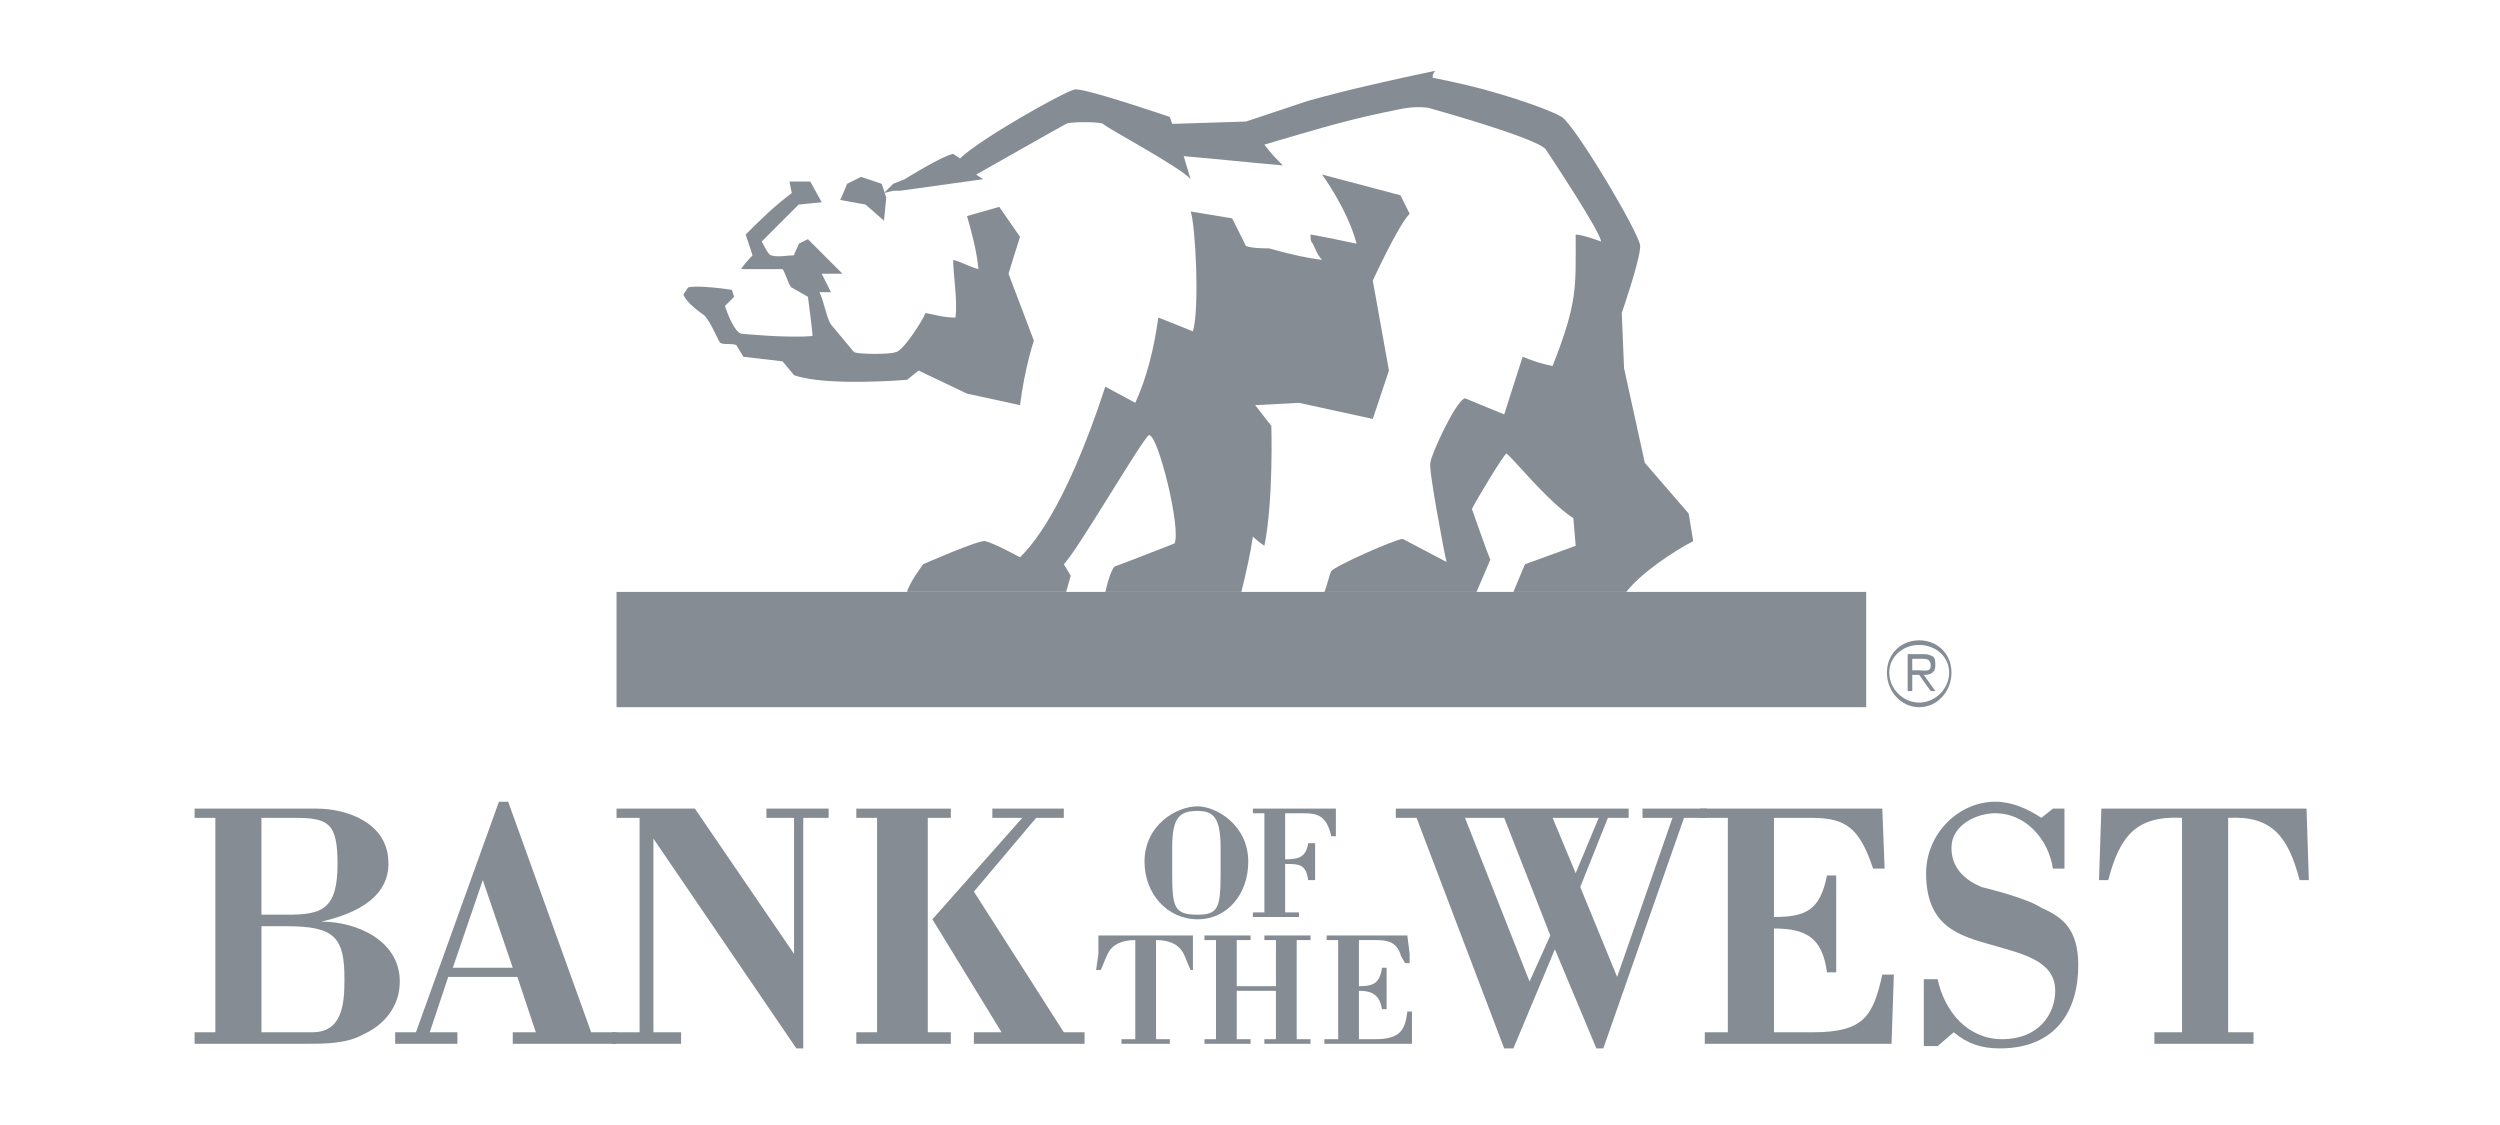
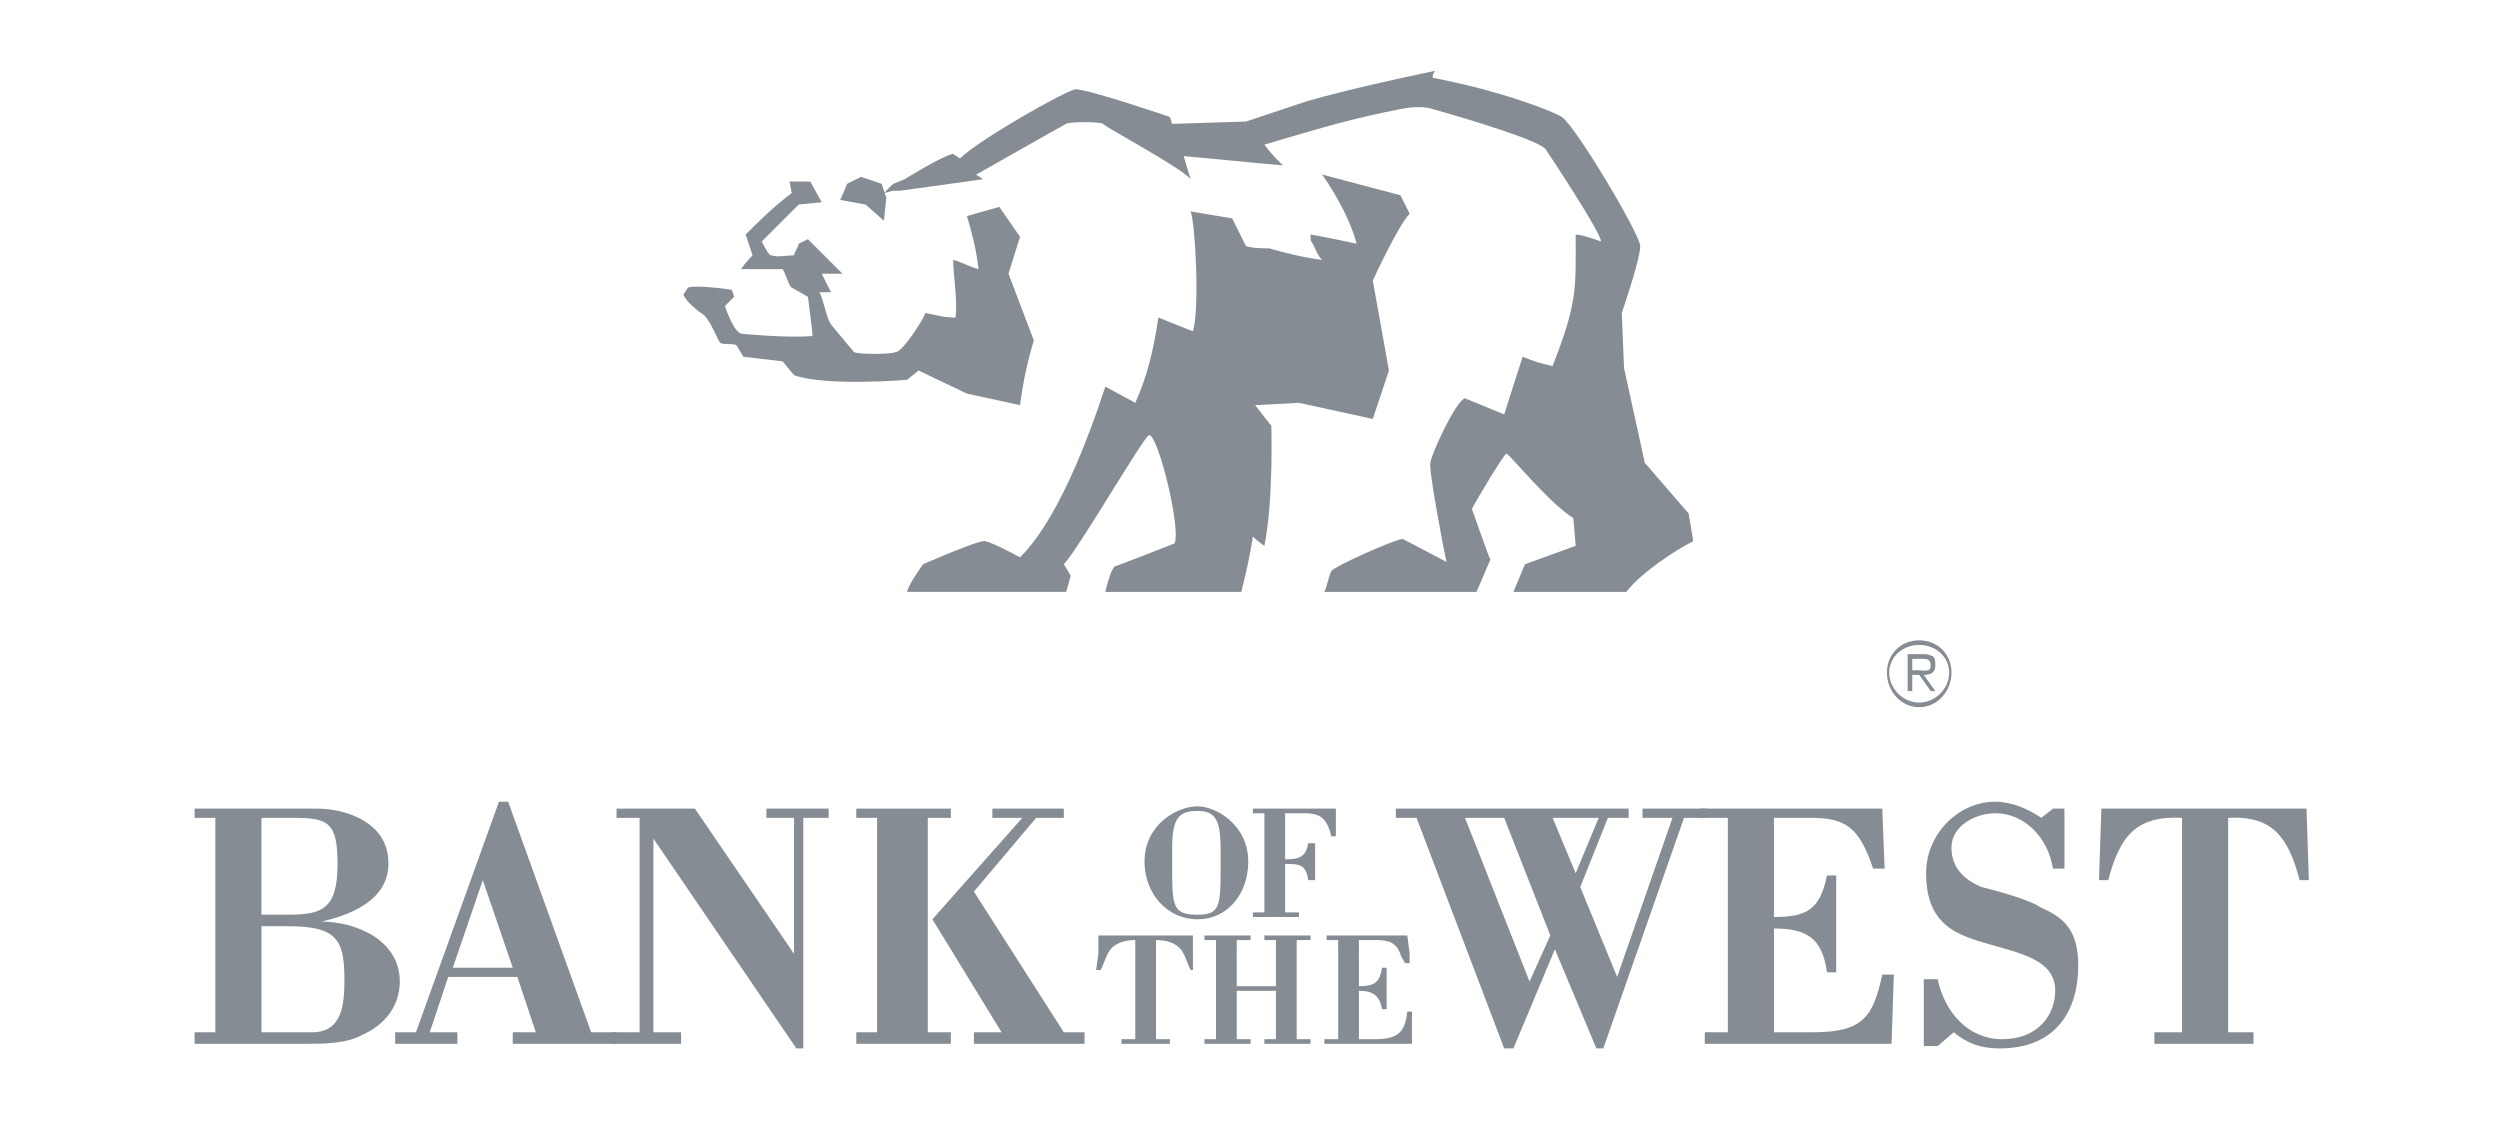
<svg xmlns="http://www.w3.org/2000/svg" fill="none" height="180" viewBox="0 0 400 180" width="400">
  <g clip-rule="evenodd" fill="#858c94" fill-rule="evenodd">
    <path d="m128.525 167.746h-1.107l-22.872-33.572v30.989h4.427v1.846h-11.066v-1.846h4.427v-34.307h-3.689v-1.475h12.542l15.862 23.24v-21.765h-4.425v-1.475h9.958v1.475h-4.057zm144.24-.737v-1.846h3.688v-34.307h-4.429v-1.475h29.143l.371 9.59h-1.845c-2.214-6.639-4.429-8.117-9.959-8.117h-5.902v15.864c5.163 0 7.376-1.109 8.481-6.639h1.478v15.493h-1.478c-.737-5.534-3.32-7.012-8.481-7.012v16.601h6.271c8.113 0 9.59-2.583 11.064-9.221h1.846l-.368 11.067h-29.88zm55.703-37.628h1.846v9.59h-1.846c-.737-4.797-4.429-8.854-9.221-8.854-2.951 0-7.012 1.846-7.012 5.533 0 3.321 2.213 5.167 4.796 6.271 1.478.368 7.38 1.846 9.589 3.321 3.321 1.478 5.902 3.32 5.902 9.225 0 7.376-3.688 13.277-12.542 13.277-2.951 0-5.166-.737-7.38-2.583l-2.579 2.214h-2.214v-10.7h2.214c1.105 5.166 4.793 9.593 10.326 9.593 5.902 0 8.485-4.059 8.485-7.747 0-4.797-5.166-5.902-10.327-7.38-5.166-1.474-10.33-2.951-10.33-11.435 0-6.271 5.166-11.435 11.068-11.435 2.583 0 5.166 1.108 7.375 2.583zm7.747 0h32.832l.367 11.436h-1.474c-1.846-7.012-4.429-10.331-11.435-9.963v34.307h4.055v1.846h-15.86v-1.846h4.425v-34.307c-7.38-.368-9.959 2.951-11.805 9.963h-1.478zm-177.44 0h11.435v1.475h-4.427l-9.959 11.804 14.386 22.503h3.32v1.846h-17.706v-1.846h4.425l-11.065-18.076 14.386-16.231h-4.795z" />
    <path d="m137.01 167.009v-1.846h3.32v-34.307h-3.32v-1.475h15.124v1.475h-3.689v34.307h3.689v1.846z" />
    <path d="m127.788 32.73-5.902 5.903c.368.737 1.107 2.213 1.475 2.213 1.107.368 2.583 0 3.69 0 0-.369.737-1.476.737-1.844l1.476-.737 5.534 5.534h-3.32l1.476 2.951h-1.844c.737 1.476 1.107 4.057 1.844 5.164l3.69 4.427c.737.37 5.901.37 6.638 0 1.107 0 4.427-5.164 4.797-6.271 1.844.37 2.951.739 4.797.739.367-2.583-.37-7.01-.37-9.224 1.476.368 2.583 1.107 4.057 1.474-.367-3.32-1.106-5.902-1.844-8.485l5.165-1.476 3.32 4.796c-.368 1.107-1.844 5.902-1.844 5.902l4.057 10.698s-1.476 4.427-2.213 10.33l-8.485-1.844-7.745-3.69-1.846 1.476s-12.911 1.107-18.075-.737l-1.844-2.213-6.271-.737-1.107-1.844c-.737-.37-1.844 0-2.581-.37-.37-.369-1.477-3.32-2.583-4.427-1.107-.737-2.951-2.213-3.321-3.32l.738-1.107c.737-.37 4.796 0 7.01.368l.369 1.107-1.476 1.476c.37 1.107 1.476 4.058 2.583 4.427 0 0 7.378.737 11.435.37 0-.739-.737-6.271-.737-6.271l-2.581-1.476c-.37 0-1.107-2.583-1.476-2.953h-6.641c.737-1.107 1.844-2.212 1.844-2.212l-1.107-3.32c2.214-2.213 4.427-4.427 7.378-6.641l-.37-1.844h3.321l1.844 3.32zm80.05 31.724-7.008.37 2.583 3.32s.367 11.805-1.109 19.183c0 0-1.107-.737-1.844-1.476-.369 2.583-1.107 5.901-1.846 8.854h-21.763s.737-3.32 1.476-4.059c1.107-.368 9.591-3.69 9.591-3.69 1.107-2.213-2.583-17.337-4.057-17.337-.737 0-11.435 18.445-13.649 20.657l1.107 1.844-.737 2.583h-25.458c.37-1.478 2.583-4.427 2.583-4.427s9.224-4.058 9.961-3.69c1.477.368 5.534 2.581 5.534 2.581 1.476-1.476 7.01-7.008 13.649-27.299l4.796 2.583c1.844-4.058 2.951-8.485 3.688-13.649l5.534 2.212c1.107-3.69.368-17.337-.368-19.183l6.641 1.107 2.213 4.427c1.107.368 2.582.368 3.69.368 2.579.737 5.53 1.476 8.485 1.844-.741-.737-1.109-1.844-1.479-2.583-.367-.368-.367-.737-.367-1.476 2.213.369 7.376 1.476 7.376 1.476-1.475-5.534-5.53-11.068-5.53-11.068l12.542 3.32 1.474 2.951c-1.842 1.844-5.901 10.7-5.901 10.7l2.583 14.386-2.583 7.747z" />
    <path d="m260.219 94.706c2.214-2.953 7.747-6.641 10.7-8.117l-.737-4.427c-2.332-2.709-4.67-5.414-7.012-8.115l-3.32-15.125-.368-8.854s2.951-8.484 2.951-10.698c0-1.844-10.327-19.183-12.542-20.659-1.846-1.107-7.38-2.951-9.963-3.69-3.688-1.107-7.008-1.844-10.696-2.583 0-.737 0-.368.368-1.107-7.012 1.474-13.651 2.951-20.29 4.797l-9.96 3.32-11.805.37-.37-1.107s-12.911-4.427-15.125-4.427c-1.844.37-15.494 8.115-18.445 11.068l-1.107-.737c-1.844.369-7.747 4.057-7.747 4.057l-1.844.737-1.476 1.476 1.476-.369h1.107l13.281-1.844-1.107-.737s13.649-7.747 14.388-8.115c.369-.37 5.534-.37 5.901 0 .739.737 12.542 7.008 14.019 8.854l-1.107-3.69c4.427.368 11.435 1.107 15.862 1.476-1.105-1.107-1.842-1.844-2.951-3.32 6.271-1.844 12.176-3.69 19.185-5.164 2.213-.368 4.055-1.107 7.008-.737 0 0 17.338 4.796 18.815 6.641 0 0 8.854 13.279 8.854 14.757 0 0-2.951-1.107-4.056-1.107 0 8.484.368 10.698-3.692 21.026-1.842-.368-2.95-.737-4.792-1.476l-2.951 9.224-6.275-2.581c-1.474.368-5.534 9.222-5.534 10.328-.367.737 2.214 14.388 2.583 15.862l-7.008-3.69c-1.105 0-11.067 4.427-11.435 5.166-.368.737-.737 2.581-1.105 3.32h24.345l2.213-5.166c-.367-.737-2.95-8.115-2.95-8.115.737-1.476 5.166-8.854 5.534-8.854.737.368 6.638 7.745 10.696 10.328l.371 4.427-8.117 2.951-1.846 4.427h18.076z" />
    <path d="m138.486 32.73-4.058-.737c.368-.739 1.107-2.583 1.107-2.583l2.214-1.107 3.32 1.107.735 2.213-.367 3.69z" />
-     <path d="m98.645 94.706v18.444h199.943v-18.444z" />
    <path d="m41.834 146.352h4.057c5.534 0 8.115-.741 8.115-8.117 0-6.638-1.476-7.379-7.01-7.379h-5.164v15.496zm8.115 18.811c4.797 0 5.164-4.425 5.164-8.484 0-6.639-1.476-8.485-9.222-8.485h-4.057v16.969zm-18.813 1.846v-1.846h3.32v-34.307h-3.32v-1.475h19.552c4.797 0 11.068 2.214 11.435 8.117.368 4.425-2.583 8.113-10.698 9.959 5.534 0 12.542 2.951 12.542 9.589 0 4.06-2.581 7.012-5.901 8.485-2.583 1.478-6.271 1.478-9.224 1.478zm41.316-12.172h9.591l-4.797-14.019zm-9.222 12.172v-1.846h3.32l13.281-36.89h1.474l13.281 36.89h4.057v1.846h-16.601v-1.846h3.688l-2.951-8.854h-11.066l-2.953 8.854h4.427v1.846zm113.99-14.388c-.369.737-.739 1.846-1.107 2.583h-.737l.368-2.583zm7.746 0v13.651h2.213v.737h-7.747v-.737h2.213v-13.651zm5.903 0v2.583h-.368c-.369-.737-.737-1.846-1.106-2.583zm7.008 0v5.166h6.271v-5.166h3.32v13.651h2.214v.737h-7.38v-.737h1.846v-7.747h-6.271v7.747h2.214v.737h-7.378v-.737h1.844v-13.651zm19.55 0v5.166c2.214 0 3.324-.367 3.692-2.95h.737v6.638h-.737c-.368-2.213-1.478-2.95-3.692-2.95v7.747h2.583c4.06 0 4.797-1.478 5.166-4.429h.738v5.166h-14.015v-.737h2.21v-13.651zm8.117 0v1.475h-.737c-.368-.738-.737-1.105-.737-1.475zm-49.8 0v-2.95h15.125v2.95h-1.476c-.738-1.478-2.214-2.213-4.427-2.213v2.213h-3.319v-2.213c-2.213 0-3.69.737-4.427 2.213zm18.813 0v-2.213h-1.844v-.737h7.378v.737h-2.214v2.213zm9.593 0v-2.213h-1.846v-.737h7.38v.737h-2.214v2.213zm9.957 0v-2.213h-1.842v-.737h12.909l.368 2.95h-1.474c-.738-1.846-1.846-2.213-4.06-2.213h-2.583v2.213zm-13.647-5.901v-.737h1.844v-15.864h-1.844v-.738h13.279v4.425h-.737c-.737-3.32-2.213-3.687-4.429-3.687h-2.951v7.379c2.214 0 3.325-.371 3.692-2.583h1.105v5.902h-1.105c-.367-2.584-1.478-2.584-3.692-2.584v7.748h2.214v.737h-7.376zm-12.911-7.012c0 5.534.367 6.642 4.057 6.642 3.32 0 3.69-1.108 3.69-6.642v-4.056c0-4.796-1.107-5.901-3.69-5.901-2.951 0-4.057 1.105-4.057 5.901zm12.172-1.842c0 5.166-3.32 9.221-8.115 9.221s-8.484-4.055-8.484-9.221c0-5.902 5.164-8.854 8.484-8.854 2.951.002 8.115 2.952 8.115 8.854zm45.007 19.18 3.321-7.375-7.376-18.815h-6.275zm7.38-17.338 3.688-8.854h-7.38zm-28.776-10.327h37.255v1.475h-3.321l-4.425 11.067 5.902 14.388 8.854-25.455h-4.797v-1.475h10.331v1.475h-3.688l-12.914 36.89h-1.105l-6.642-15.86-6.639 15.86h-1.474l-14.018-36.89h-3.321v-1.475z" />
    <path d="m307.072 107.246c.737 0 1.842.368 1.842-.737s-.737-1.105-1.474-1.105h-1.478v1.842zm2.579 3.321h-.737l-1.842-2.584h-1.108v2.584h-.738v-5.902h2.583c.368 0 .738 0 1.475.368.367.371.367.741.367 1.478 0 1.105-.737 1.474-1.842 1.474zm2.216-2.951c0-2.583-2.214-4.425-4.793-4.425-2.583 0-4.796 1.842-4.796 4.425s2.213 4.796 4.796 4.796c2.577 0 4.793-2.215 4.793-4.796zm-9.959 0c0-2.951 2.21-5.166 5.166-5.166 2.951 0 5.162 2.213 5.162 5.166 0 2.952-2.209 5.534-5.162 5.534-2.956 0-5.166-2.583-5.166-5.534z" />
  </g>
</svg>